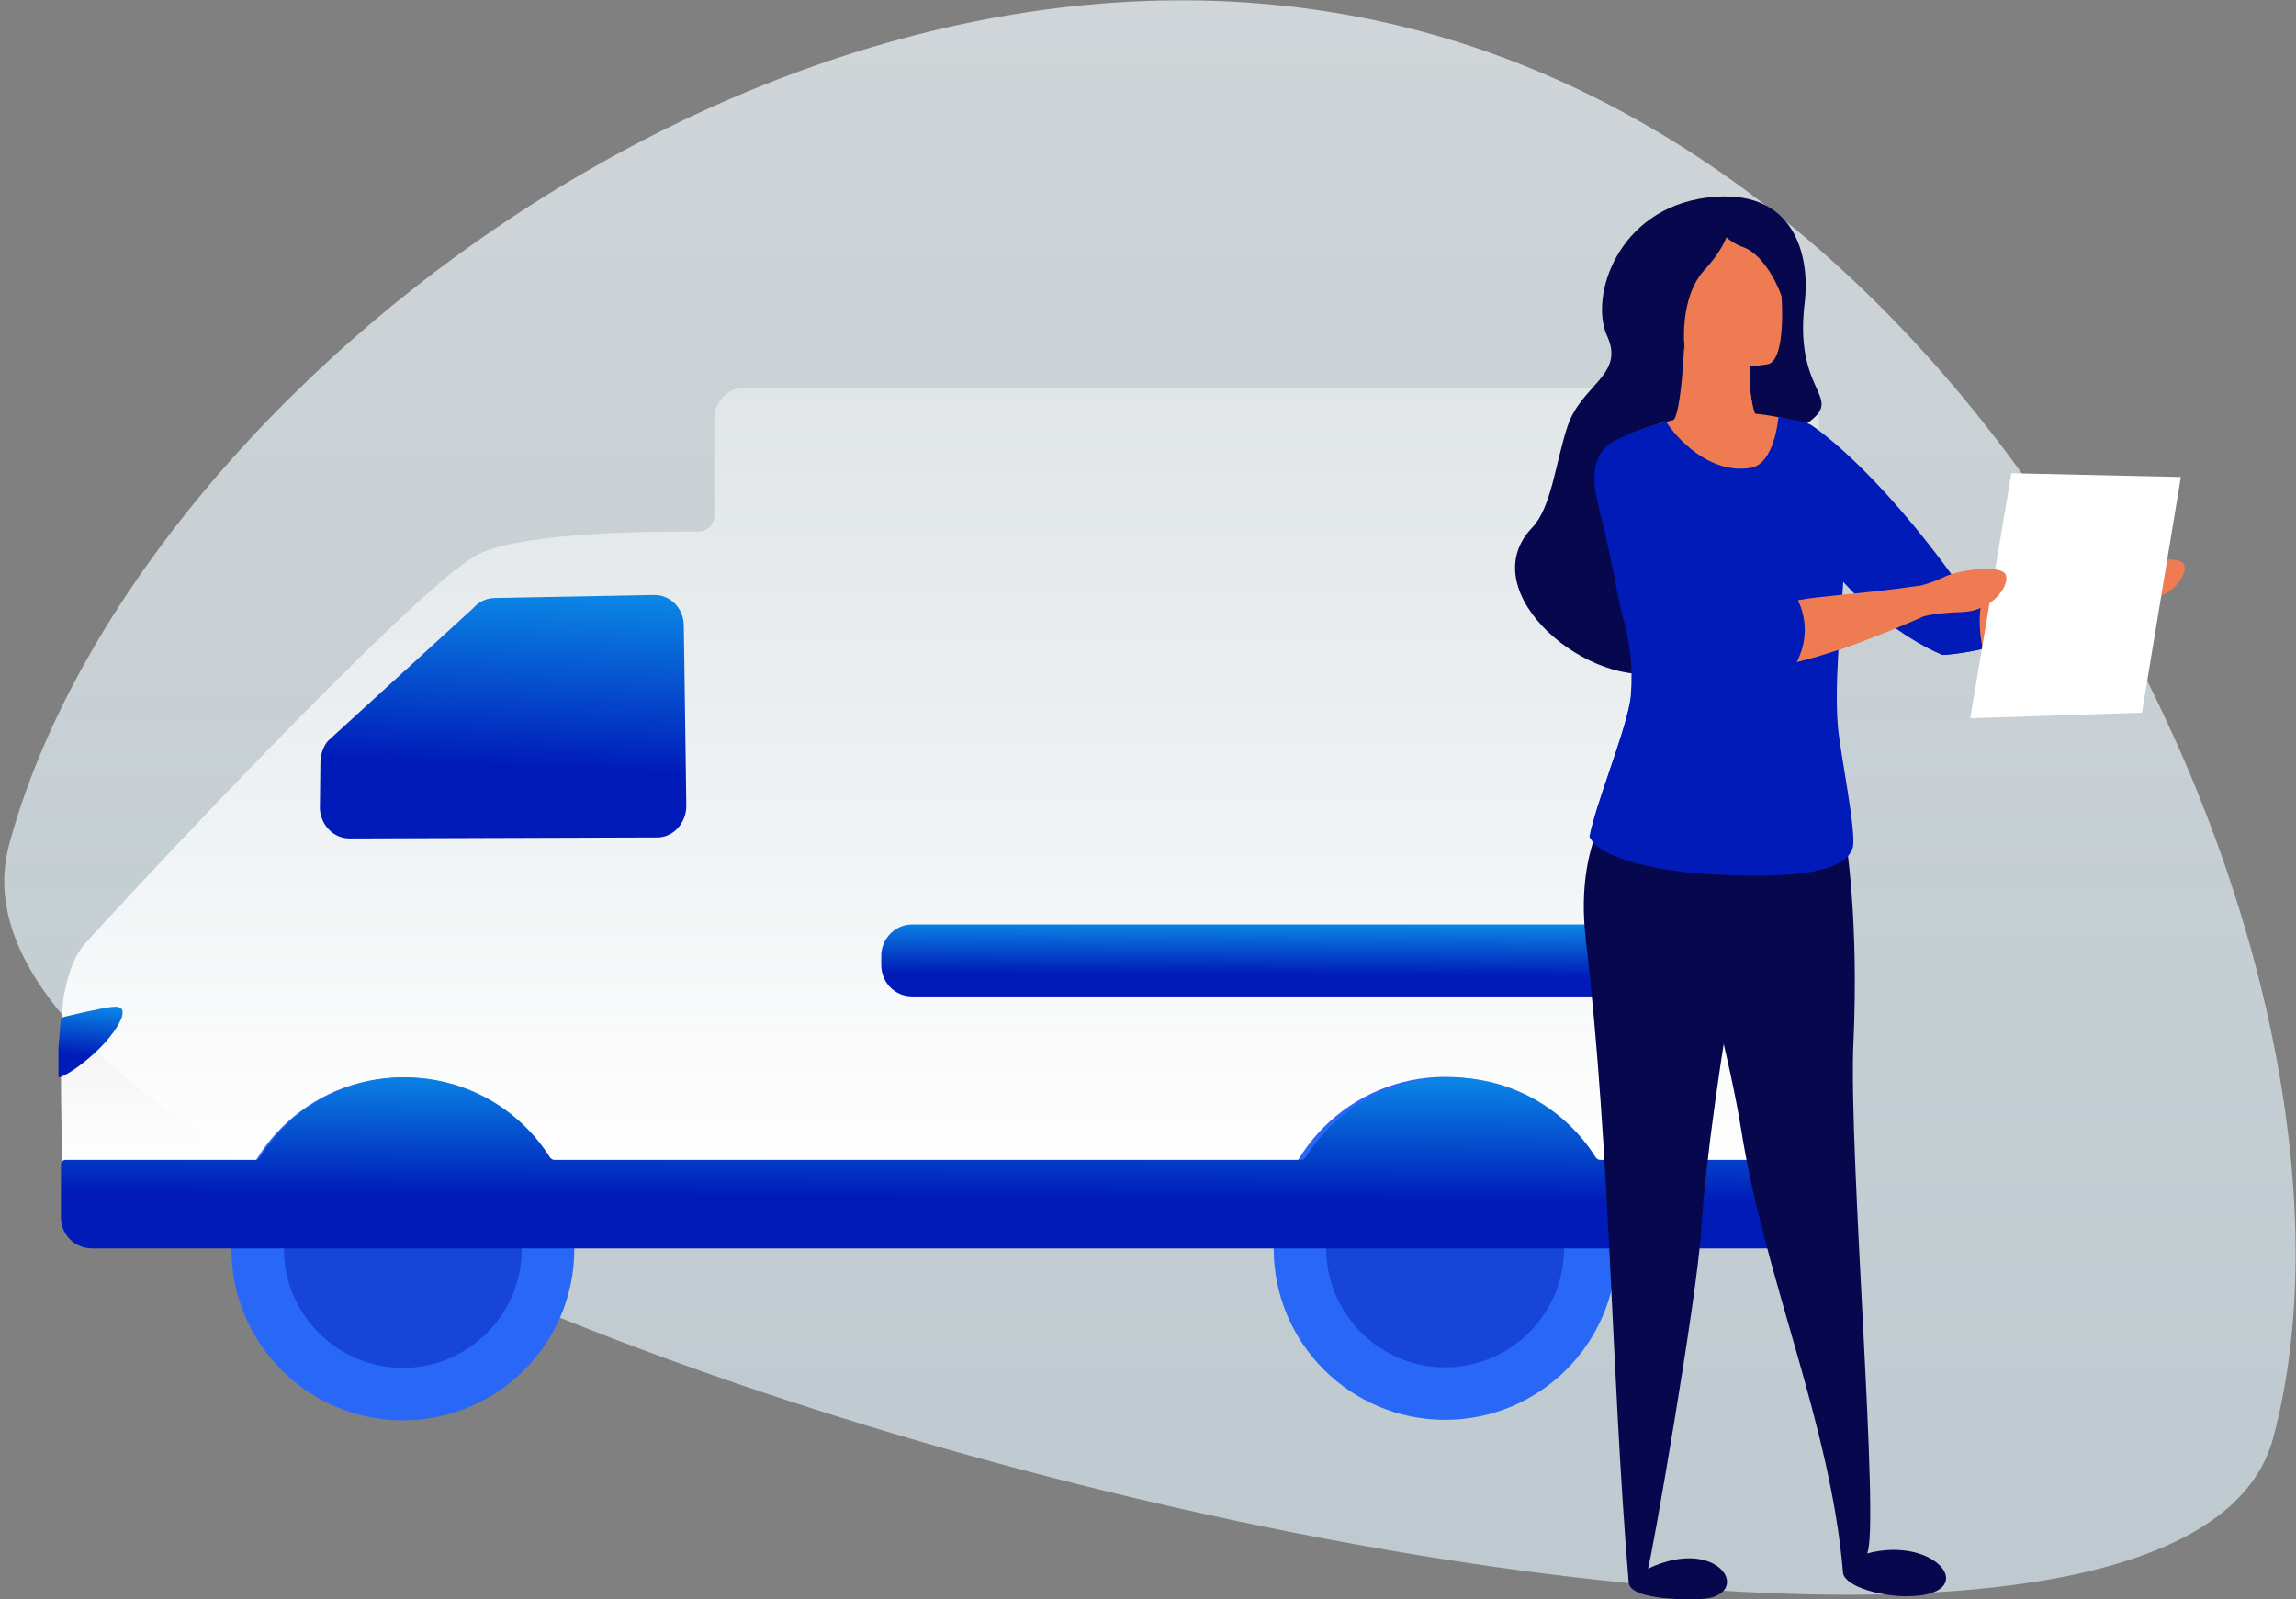
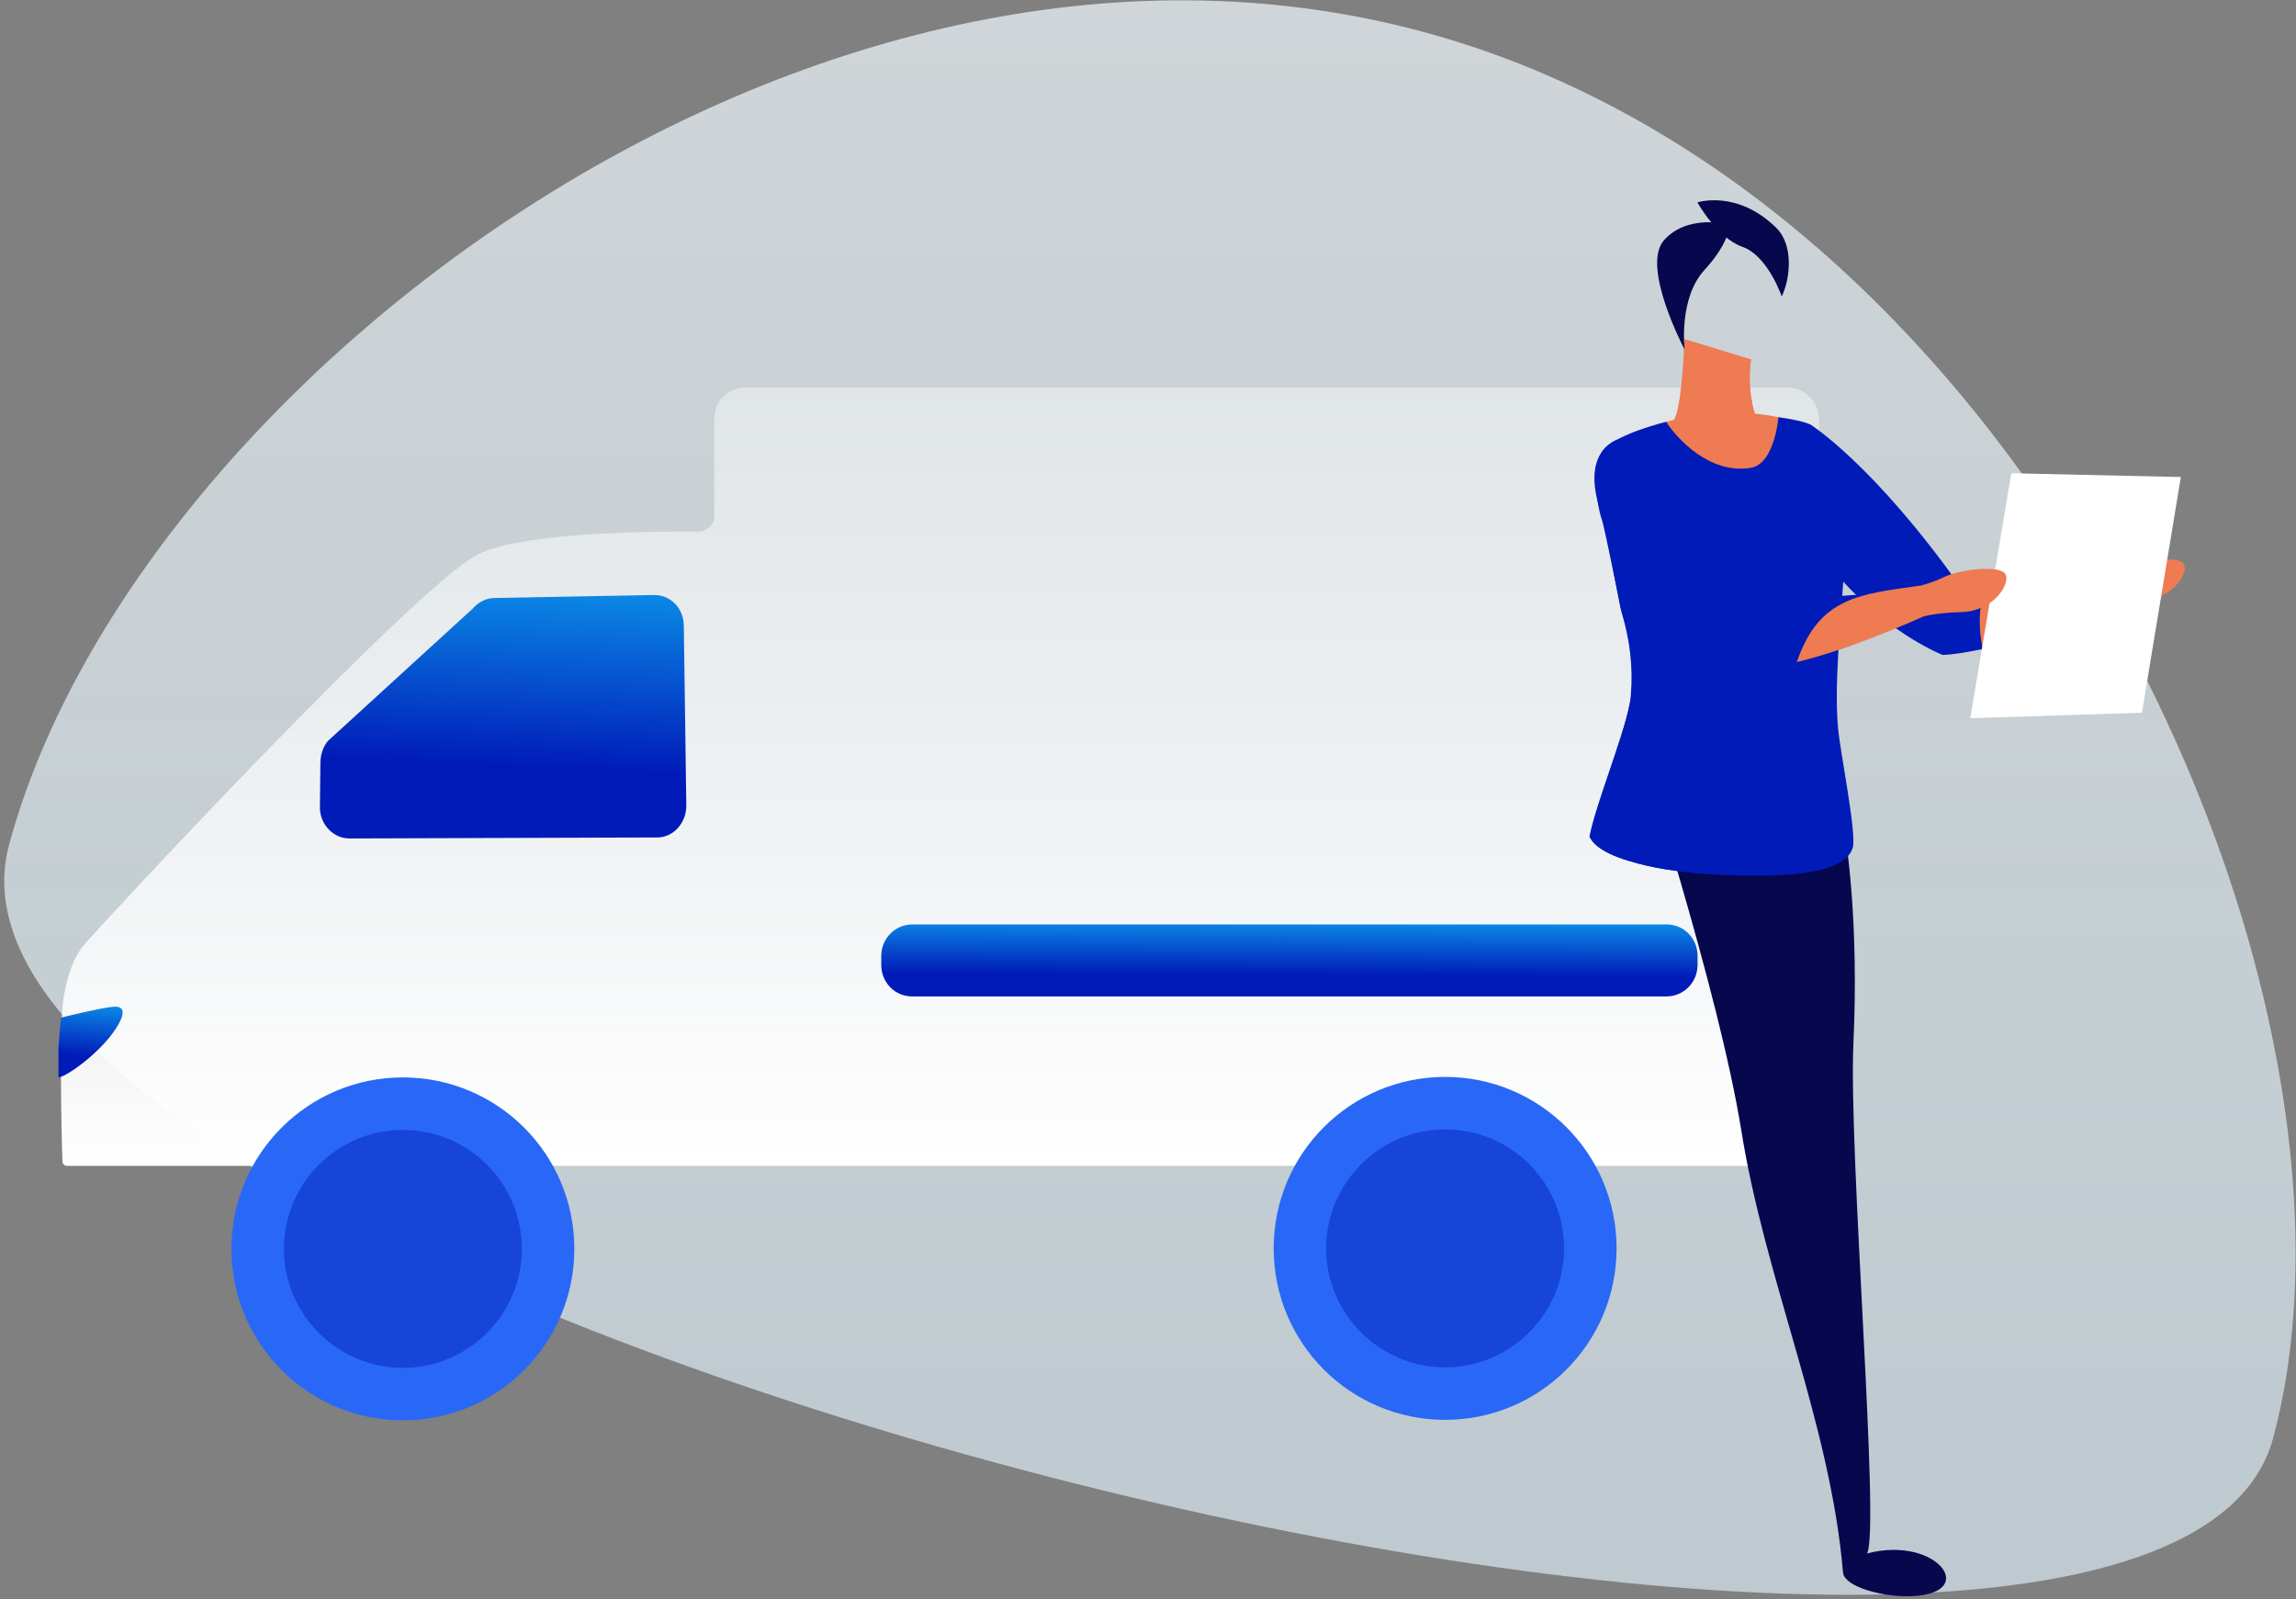
<svg xmlns="http://www.w3.org/2000/svg" width="491" height="342" viewBox="0 0 491 342" fill="none">
  <rect x="0" y="0" width="491" height="342" fill="#808080" stroke="none" />
  <path opacity="0.7" fill-rule="evenodd" clip-rule="evenodd" d="M486.099 307.553C511.373 213.749 435.107 41.656 303.748 6.652C172.389 -28.352 28.254 83 1.943 180.655C-24.369 278.311 460.825 401.357 486.099 307.553Z" fill="url(#modelo-de-ordem-de-servico-paint-0)" />
  <path d="M382.266 82.873H159.38C155.639 82.873 152.752 85.866 152.752 89.501V110.346C152.752 112.163 151.256 113.66 149.438 113.66C148.583 113.66 147.621 113.66 146.552 113.66C135.007 113.66 110.741 114.194 102.189 118.577C88.613 125.419 20.304 199.179 17.952 202.066C15.493 205.059 14.424 209.014 13.676 212.863C13.142 215.535 13.035 222.377 13.035 229.432C13.035 237.343 13.248 245.574 13.355 248.353C13.355 248.888 13.783 249.315 14.318 249.315H388.038C388.573 249.315 389 248.888 389 248.353V89.608C388.893 85.866 385.9 82.873 382.266 82.873Z" fill="url(#modelo-de-ordem-de-servico-paint-1)" />
  <path d="M122.82 267.061C122.82 287.372 106.358 303.727 86.154 303.727C65.843 303.727 49.487 287.265 49.487 267.061C49.487 246.75 65.95 230.394 86.154 230.394C106.358 230.394 122.82 246.75 122.82 267.061Z" fill="#2968F6" />
  <path d="M111.596 267.061C111.596 281.064 100.158 292.503 86.154 292.503C72.15 292.503 60.712 281.064 60.712 267.061C60.712 253.057 72.15 241.619 86.154 241.619C100.158 241.619 111.596 252.95 111.596 267.061Z" fill="#1645D8" />
  <path d="M345.706 266.954C345.706 287.265 329.243 303.62 309.039 303.62C288.728 303.62 272.373 287.158 272.373 266.954C272.373 246.643 288.835 230.287 309.039 230.287C329.243 230.287 345.706 246.643 345.706 266.954Z" fill="#2968F6" />
  <path d="M334.481 266.954C334.481 280.958 323.043 292.396 309.039 292.396C295.035 292.396 283.597 280.958 283.597 266.954C283.597 252.95 295.035 241.512 309.039 241.512C323.043 241.512 334.481 252.843 334.481 266.954Z" fill="#1645D8" />
  <path d="M139.924 127.236L105.823 127.877C104.006 127.877 102.295 128.733 101.119 130.122L70.119 158.451C69.05 159.734 68.515 161.444 68.515 163.261L68.408 172.989C68.622 176.517 71.401 179.296 74.715 179.296L140.565 179.082C143.986 179.082 146.766 175.982 146.766 172.348C146.659 162.406 146.338 142.737 146.231 133.864C146.231 130.122 143.452 127.236 139.924 127.236Z" fill="url(#modelo-de-ordem-de-servico-paint-2)" />
  <path d="M26.183 216.07C25.862 215.214 24.793 215.214 23.938 215.321C22.228 215.428 13.248 217.459 13.034 217.673C13.034 217.673 12.607 222.377 12.5 224.087C12.5 225.477 12.5 230.394 12.5 230.394C14.424 230.287 23.831 223.446 26.076 217.459C26.183 216.925 26.29 216.497 26.183 216.07Z" fill="url(#modelo-de-ordem-de-servico-paint-3)" />
  <path d="M356.396 213.076H195.084C191.343 213.076 188.457 210.083 188.457 206.342V204.417C188.457 200.676 191.45 197.683 195.084 197.683H356.396C360.137 197.683 363.023 200.676 363.023 204.417V206.342C363.023 210.083 360.03 213.076 356.396 213.076Z" fill="url(#modelo-de-ordem-de-servico-paint-4)" />
-   <path d="M342.178 248.033C341.857 248.033 341.537 247.819 341.323 247.605C334.802 237.236 323.364 230.394 310.215 230.394C297.067 230.394 285.628 237.236 279.107 247.605C278.894 247.926 278.573 248.033 278.252 248.033H118.544C118.224 248.033 117.903 247.819 117.689 247.605C111.168 237.236 99.73 230.394 86.582 230.394C73.433 230.394 61.995 237.236 55.474 247.605C55.26 247.926 54.939 248.033 54.619 248.033H13.997C13.462 248.033 13.035 248.46 13.035 248.995V260.326C13.035 264.067 16.028 266.954 19.662 266.954H382.265C386.007 266.954 388.893 263.961 388.893 260.326V248.995C388.893 248.46 388.466 248.033 387.931 248.033H342.178Z" fill="url(#modelo-de-ordem-de-servico-paint-5)" />
  <path d="M396.358 222.98C397.537 196.942 394.899 179.934 394.123 175.682C392.044 164.603 355.763 176.458 355.763 176.458C355.763 176.458 361.939 196.352 366.998 216.556L368.488 222.701C369.574 227.325 370.567 231.856 371.374 236.077C371.716 237.877 372.026 239.615 372.305 241.291C377.405 273.665 391.471 304.34 394.154 336.538C395.023 339.549 402.674 341.349 407.654 341.349C423.948 341.349 414.482 328.159 399.275 332.193C402.068 326.762 395.278 246.482 396.358 222.98Z" fill="#07074E" />
-   <path d="M363.771 263.388C365.788 231.36 377.582 172.517 377.582 172.517C377.582 172.517 361.133 152.778 353.902 160.103C346.732 167.365 336.46 178.041 339.129 200.976C344.447 246.625 344.471 292.492 348.284 338.245C348.284 342.59 363.274 341.969 363.274 341.969C375.378 341.659 368.085 328.003 352.412 335.452C353.163 333.585 362.893 277.55 363.771 263.388Z" fill="#07074E" />
-   <path d="M385.93 64.731C387.109 55.141 384.099 39.81 364.981 42.262C345.864 44.714 339.843 63.49 343.691 71.87C347.539 80.218 338.136 82.235 335.187 91.236C332.643 98.963 331.774 108.553 327.646 112.836C314.394 126.709 340.37 148.03 356.012 143.53C384.502 135.337 388.165 134.126 387.171 111.719C386.644 100.236 377.737 95.798 383.385 92.477C397.072 84.501 383.292 86.425 385.93 64.731Z" fill="#07074E" />
  <path d="M380.157 95.518L374.509 103.991L363.119 103.432L357.843 89.839C357.843 89.839 359.457 89.528 360.233 72.552L374.447 76.897C374.447 76.897 373.702 81.335 374.695 86.146C375.378 89.498 376.93 93.067 380.157 95.518Z" fill="#EE7B52" />
  <path d="M381.74 89.528C380.995 89.528 367.619 85.059 348.47 92.849C348.47 92.849 357.564 144.833 353.653 154.734C349.743 164.665 348.253 173.448 348.253 173.448L390.585 173.975C390.585 173.975 389.996 139.93 391.951 127.888C393.906 115.815 381.74 89.528 381.74 89.528Z" fill="#EE7B52" />
  <path d="M348.502 150.668C348.75 149.675 348.936 148.775 348.998 148.03C349.557 141.761 348.595 136.64 347.043 131.612C347.012 131.519 346.981 131.457 346.981 131.364C346.95 131.24 346.888 131.023 346.826 130.774C346.826 130.774 346.826 130.774 346.826 130.743C346.764 130.495 346.702 130.216 346.608 129.905C346.577 129.812 346.546 129.688 346.546 129.564C345.46 124.691 343.07 112.433 342.45 110.757C342.232 110.198 342.015 109.236 341.798 108.088C341.146 104.394 340.867 98.529 343.039 96.077C346.05 92.663 356.322 90.211 356.322 90.211C358.402 93.501 365.478 101.508 374.385 100.049C379.537 99.212 380.313 89.218 380.313 89.218C385.837 89.963 387.234 90.832 387.234 90.832C387.234 90.832 400.455 99.087 419.169 125.374C419.759 126.212 421.186 126.119 424.631 125.436C429.038 124.567 438.007 124.691 451.539 122.705C451.539 122.705 452.004 123.047 452.128 124.536C452.408 127.795 452.749 128.757 452.749 128.757C452.749 128.757 443.842 132.947 434.345 135.957C430.993 137.012 427.486 138.006 424.135 138.75C421.031 139.433 418.052 139.93 415.445 140.054C415.445 140.054 404.644 135.895 394.185 124.381C393.565 134.064 392.23 146.571 393.068 155.696C393.534 160.879 397.103 178.382 396.203 181.3C394.341 187.352 380.064 187.662 367.309 187.041C367.03 187.041 366.75 187.01 366.471 187.01C364.485 186.886 362.561 186.731 360.729 186.514C357.316 186.141 354.336 185.645 352.412 185.179C349.929 184.621 346.795 183.783 344.25 182.572C342.295 181.641 340.712 180.462 339.998 178.972C341.177 172.331 347.074 157.961 348.502 150.668Z" fill="#001BB8" />
  <path d="M376.278 167.458C373.857 175.651 372.461 182.386 366.378 186.948C364.391 186.824 362.467 186.669 360.636 186.452C357.222 186.079 354.243 185.583 352.319 185.117C349.836 184.559 346.701 183.721 344.156 182.51C342.201 181.579 340.618 180.4 339.905 178.91C341.146 172.3 347.043 157.93 348.47 150.668C348.595 149.954 348.719 149.302 348.75 148.744C349.277 142.226 348.439 136.857 346.981 131.612C346.888 131.333 346.826 131.054 346.732 130.774C346.732 130.774 346.732 130.774 346.732 130.743C346.67 130.557 346.608 130.278 346.515 129.905C346.484 129.812 346.453 129.688 346.453 129.564C345.491 124.94 342.946 110.446 342.294 108.553C342.077 107.963 341.86 106.939 341.674 105.667L346.763 100.763C346.763 100.763 375.999 113.239 382.454 130.464C388.909 147.689 379.754 155.696 376.278 167.458Z" fill="#001BB8" />
-   <path d="M434.251 135.926C427.765 137.975 420.751 139.775 415.382 140.023C415.382 140.023 404.427 135.833 393.906 124.102C393.471 122.116 393.037 118.764 395.457 119.726C398.84 121.091 411.347 137.137 416.065 137.478C419.448 137.726 429.069 136.609 434.251 135.926Z" fill="#001BB8" />
  <path d="M411.162 131.364C411.162 131.364 396.761 138.595 384.254 141.606C380.654 142.475 377.178 143.064 374.23 143.22C374.23 143.22 360.512 139.278 350.519 124.723C332.084 97.784 345.988 93.967 345.988 93.967C345.988 93.967 359.271 102.222 377.954 128.509C378.606 129.44 380.25 129.223 384.502 128.354C389.033 127.423 398.096 127.547 410.572 125.716C410.572 125.716 410.789 126.181 410.913 127.671C411.162 130.93 411.162 131.364 411.162 131.364Z" fill="#001BB8" />
  <path d="M424.538 125.405C428.883 124.567 438.131 124.505 451.445 122.55C452.469 122.209 453.649 121.774 454.735 121.247C457.59 119.819 465.194 118.857 466.808 120.378C468.422 121.898 465.101 128.074 458.149 128.261C455.728 128.323 453.897 128.509 452.563 128.726C451.818 129.067 443.283 133.04 434.221 135.895C430.869 136.95 427.362 137.944 424.01 138.688C422.707 132.761 423.638 128.105 424.538 125.405Z" fill="#EE7B52" />
  <path d="M374.695 86.115C368.829 85.649 360.232 72.521 360.232 72.521L374.447 76.866C374.447 76.897 373.671 81.304 374.695 86.115Z" fill="#EE7B52" />
-   <path d="M378.171 77.859C378.171 77.859 361.132 81.273 359.177 70.628C357.222 59.983 353.684 53.248 364.484 50.641C375.284 48.003 378.14 51.666 379.66 55.079C381.15 58.462 382.547 76.68 378.171 77.859Z" fill="#EE7B52" />
  <path d="M369.822 47.972C369.822 47.972 370.132 51.572 364.515 57.717C358.898 63.831 360.263 74.756 360.263 74.756C360.263 74.756 350.829 57.004 355.856 51.355C360.884 45.676 369.822 47.972 369.822 47.972Z" fill="#07074E" />
  <path d="M362.995 43.286C362.995 43.286 371.467 40.462 379.878 48.748C383.509 52.317 382.95 59.331 381.026 63.397C381.026 63.397 378.047 54.676 372.615 52.783C367.184 50.859 362.995 43.286 362.995 43.286Z" fill="#07074E" />
  <path d="M430.124 101.198L466.374 102.005L458.056 152.406L421.341 153.585L430.124 101.198Z" fill="white" />
-   <path d="M384.254 141.575C386.985 136.143 385.93 131.395 384.502 128.354C389.033 127.423 398.158 127.05 410.634 125.219C410.634 125.219 410.634 125.219 410.634 125.25C411.968 124.909 413.955 124.288 415.755 123.388C418.796 121.867 426.927 120.843 428.634 122.488C430.372 124.102 426.803 130.712 419.386 130.898C415.289 131.023 412.806 131.426 411.41 131.799C410.168 132.326 396.171 138.719 384.254 141.575Z" fill="#EE7B52" />
+   <path d="M384.254 141.575C389.033 127.423 398.158 127.05 410.634 125.219C410.634 125.219 410.634 125.219 410.634 125.25C411.968 124.909 413.955 124.288 415.755 123.388C418.796 121.867 426.927 120.843 428.634 122.488C430.372 124.102 426.803 130.712 419.386 130.898C415.289 131.023 412.806 131.426 411.41 131.799C410.168 132.326 396.171 138.719 384.254 141.575Z" fill="#EE7B52" />
  <defs>
    <linearGradient id="modelo-de-ordem-de-servico-paint-0" x1="245.911" y1="0.068" x2="245.911" y2="341.033" gradientUnits="userSpaceOnUse">
      <stop stop-color="#F1F9FD" />
      <stop offset="1" stop-color="#E3F5FF" stop-opacity="0.9" />
    </linearGradient>
    <linearGradient id="modelo-de-ordem-de-servico-paint-1" x1="201.017" y1="82.873" x2="201.017" y2="249.315" gradientUnits="userSpaceOnUse">
      <stop stop-color="#FAFCFD" stop-opacity="0.45" />
      <stop offset="1" stop-color="white" />
    </linearGradient>
    <linearGradient id="modelo-de-ordem-de-servico-paint-2" x1="111.44" y1="105.343" x2="108.768" y2="164.015" gradientUnits="userSpaceOnUse">
      <stop stop-color="#11C3FF" />
      <stop offset="1" stop-color="#001BB8" />
    </linearGradient>
    <linearGradient id="modelo-de-ordem-de-servico-paint-3" x1="20.039" y1="208.914" x2="18.757" y2="225.894" gradientUnits="userSpaceOnUse">
      <stop stop-color="#11C3FF" />
      <stop offset="1" stop-color="#001BB8" />
    </linearGradient>
    <linearGradient id="modelo-de-ordem-de-servico-paint-4" x1="284.324" y1="191.209" x2="284.219" y2="208.593" gradientUnits="userSpaceOnUse">
      <stop stop-color="#11C3FF" />
      <stop offset="1" stop-color="#001BB8" />
    </linearGradient>
    <linearGradient id="modelo-de-ordem-de-servico-paint-5" x1="219.446" y1="215.019" x2="219.171" y2="256.306" gradientUnits="userSpaceOnUse">
      <stop stop-color="#11C3FF" />
      <stop offset="1" stop-color="#001BB8" />
    </linearGradient>
  </defs>
</svg>